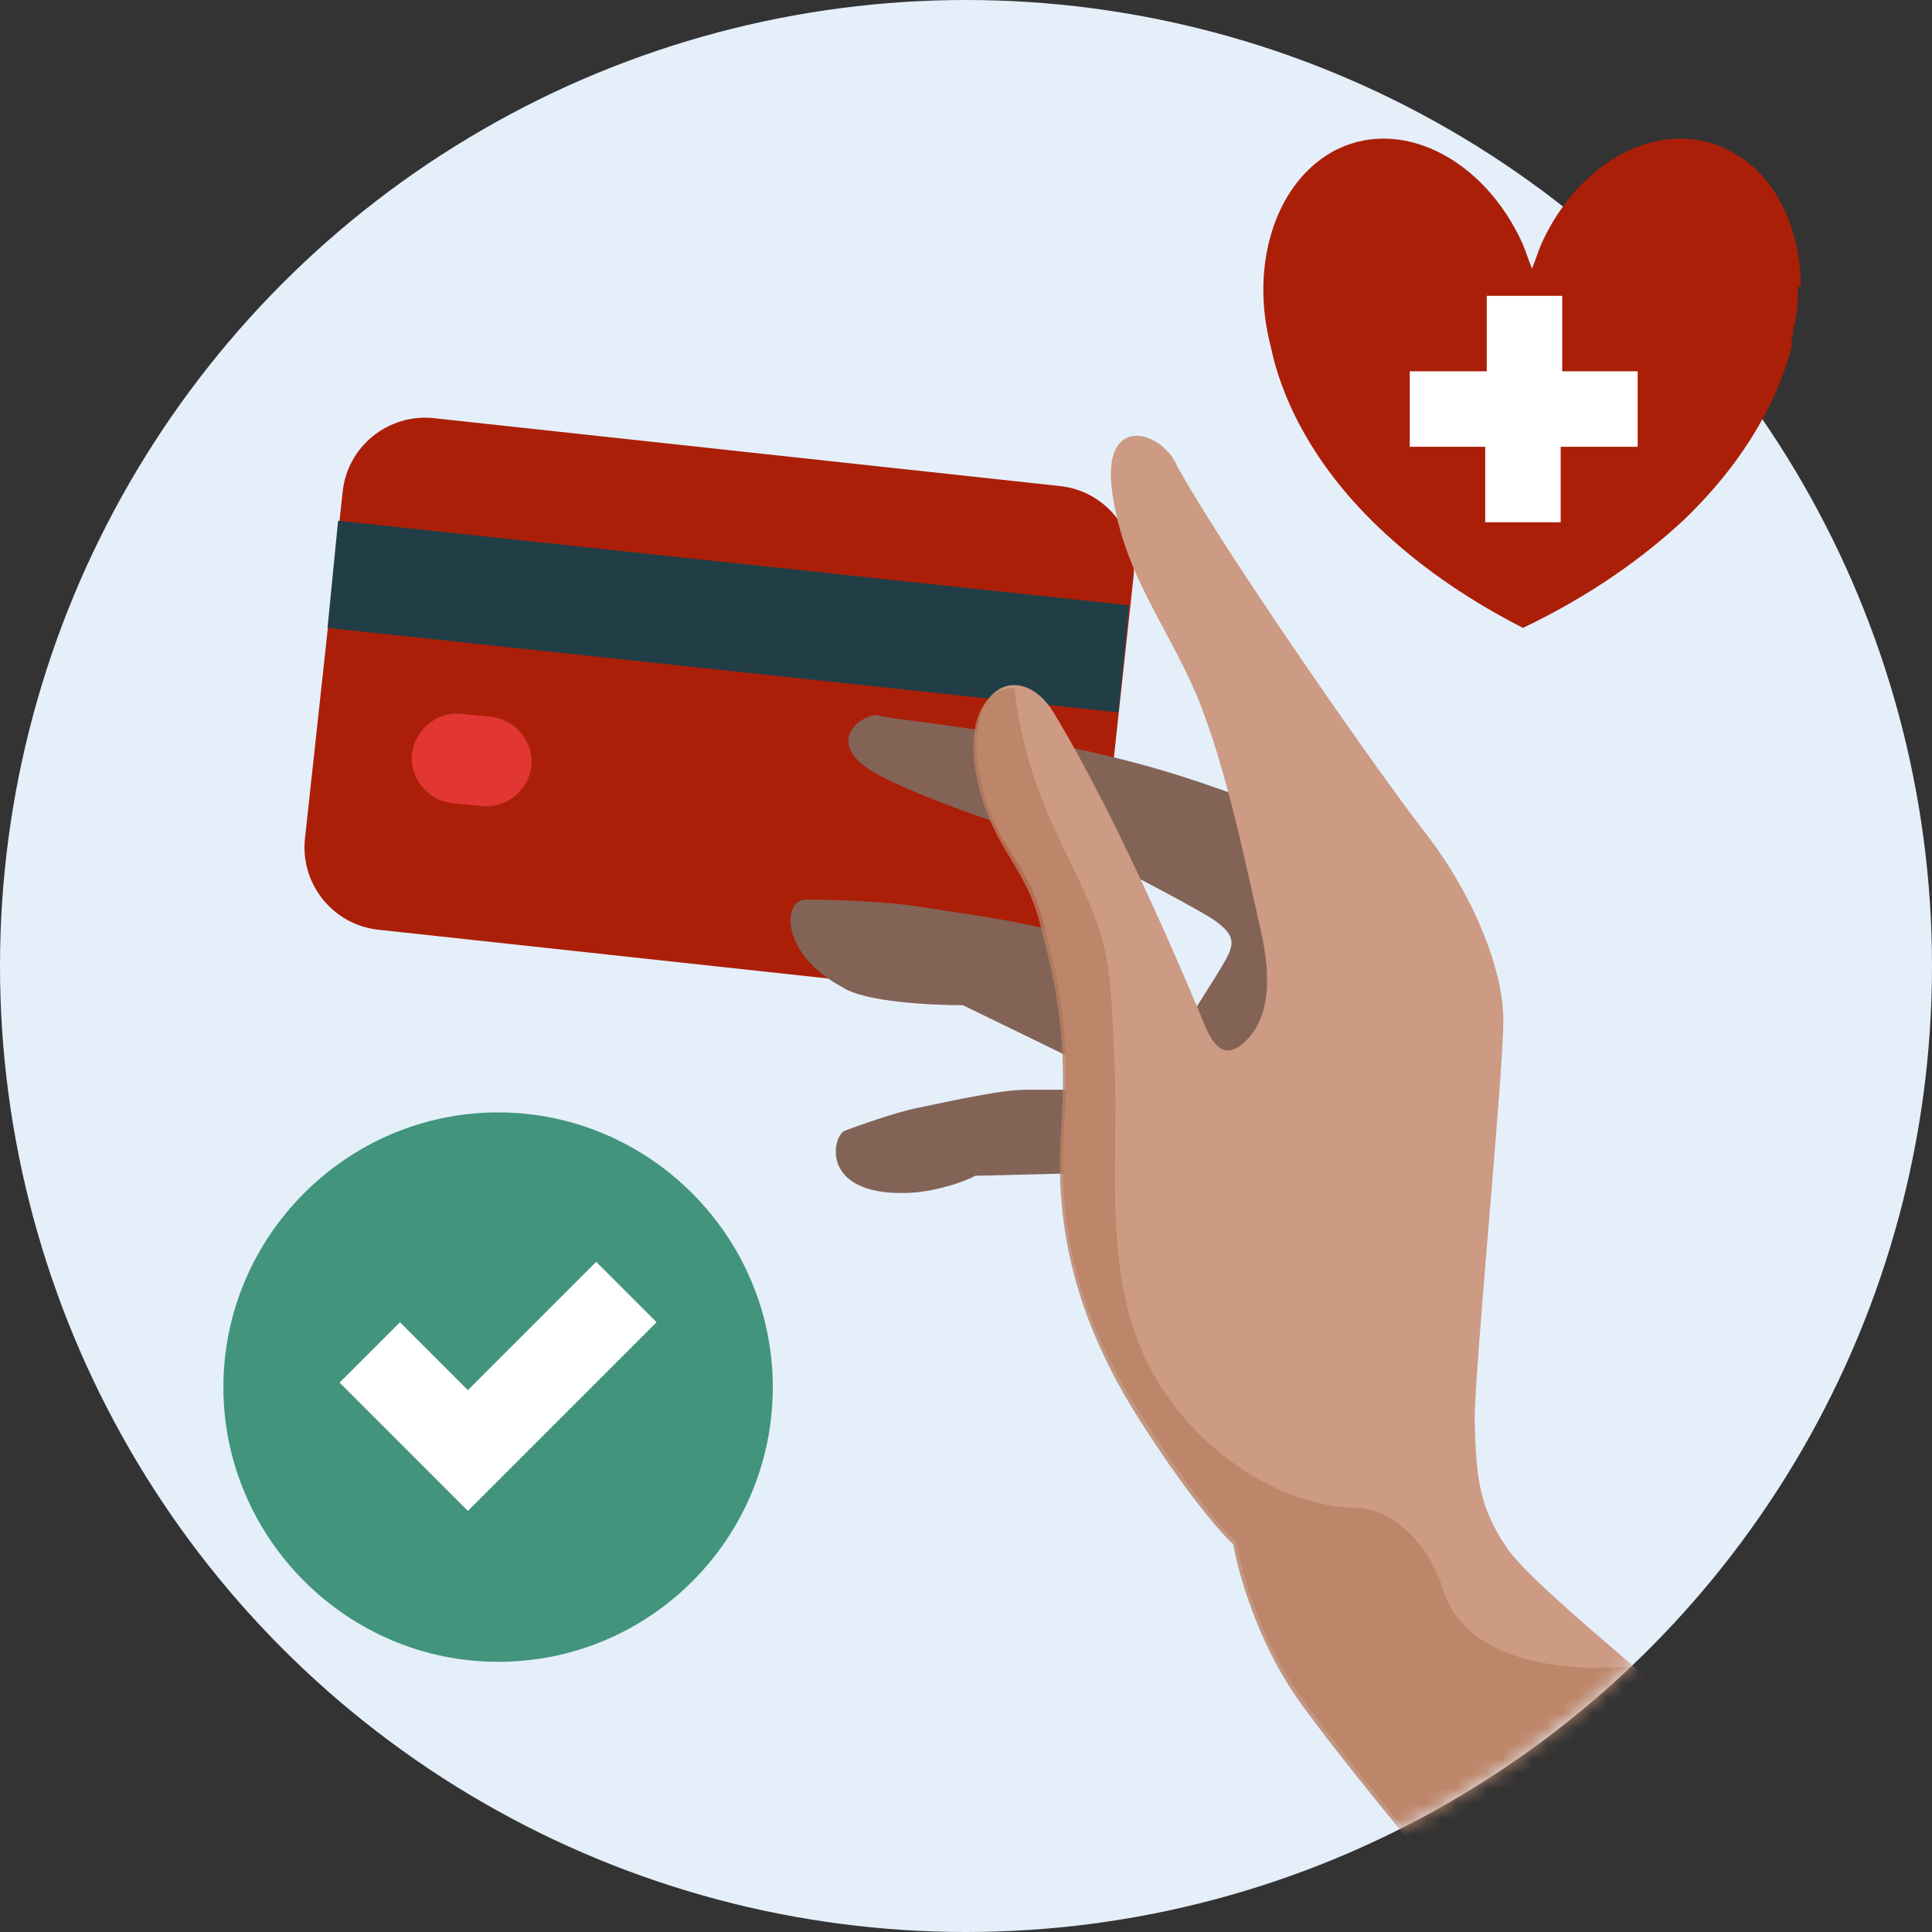
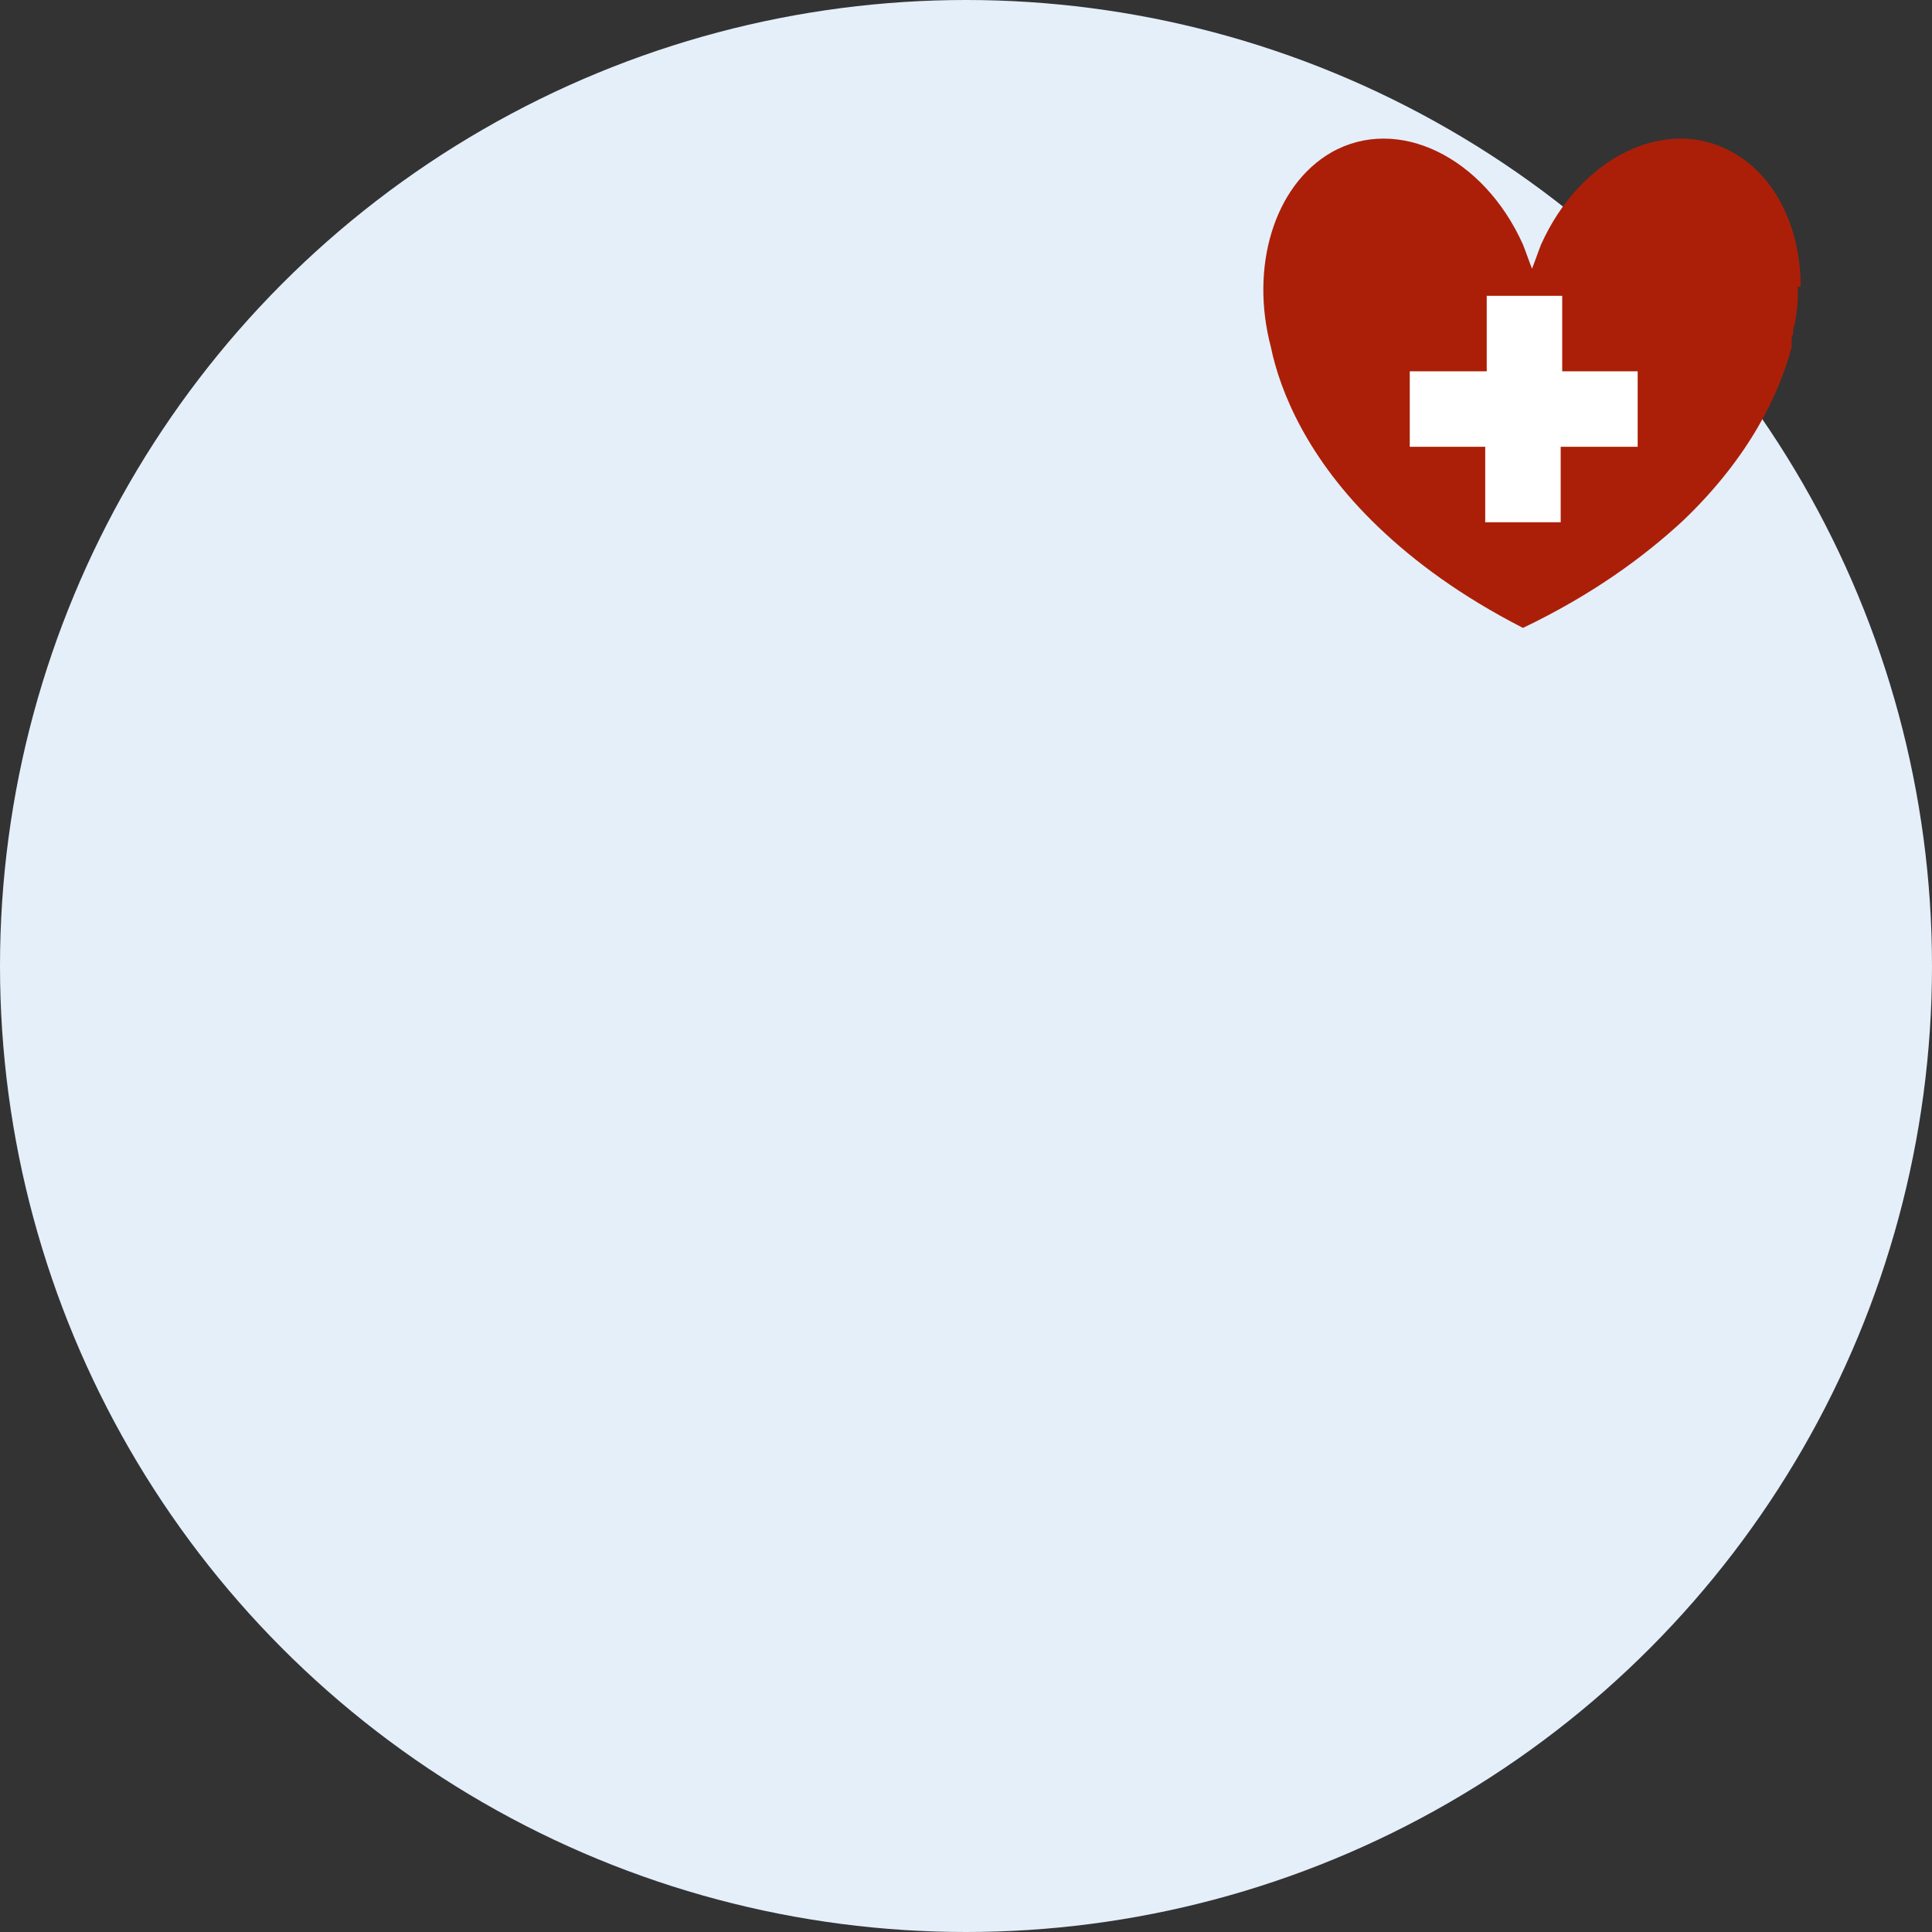
<svg xmlns="http://www.w3.org/2000/svg" id="Layer_1" width="128" height="128" version="1.1" viewBox="0 0 128 128">
  <rect x="0" y="0" width="128" height="128" fill="#333333" stroke="none" />
  <defs>
    <style>
      .st0 {
        fill: #846357;
      }

      .st1 {
        fill: #b98063;
        isolation: isolate;
        opacity: .8;
      }

      .st2 {
        fill: #e13632;
      }

      .st3 {
        fill: #213e47;
      }

      .st4, .st5 {
        fill: #fff;
      }

      .st6 {
        mask: url(#mask);
      }

      .st5 {
        fill-rule: evenodd;
      }

      .st7 {
        fill: #cd9a83;
      }

      .st8 {
        fill: #e4effa;
      }

      .st9 {
        fill: #42947c;
      }

      .st10 {
        fill: #ab1f08;
      }
    </style>
    <mask id="mask" x="0" y="0" width="128" height="128" maskUnits="userSpaceOnUse">
      <g id="mask-2">
-         <circle id="path-1" class="st4" cx="64" cy="64" r="64" />
-       </g>
+         </g>
    </mask>
  </defs>
  <circle id="Oval" class="st8" cx="64" cy="64" r="64" />
  <g id="Clipped">
    <g class="st6">
      <g id="Group">
        <g>
          <path id="Path" class="st10" d="M70.2,32.2l-41.5-4.5c-3-.3-5.7,1.9-6,4.9l-2.5,23c-.3,3,1.9,5.7,4.9,6l41.5,4.5c3,.3,5.7-1.9,6-4.9l2.5-23c.3-3-1.9-5.7-4.9-6Z" />
          <polygon id="Path1" data-name="Path" class="st3" points="74.8 40.1 22.4 34.5 21.7 41.6 74.1 47.2 74.8 40.1" />
          <path id="Path2" data-name="Path" class="st2" d="M32.6,47.5l-2-.2c-1.6-.2-3.1,1-3.3,2.6-.2,1.6,1,3.1,2.6,3.3l2,.2c1.6.2,3.1-1,3.3-2.6.2-1.6-1-3.1-2.6-3.3Z" />
-           <path id="Path3" data-name="Path" class="st0" d="M82,52.7c-3.4-1.2-6.2-2.2-12.6-3.5-6.4-1.3-10.2-1.5-11.2-1.8-1-.2-4.1,1.9.3,4.1,3.5,1.8,10.8,4.1,13.9,5.1,2.3,1.2,7.3,3.8,8.1,4.4,1.1.8,1.3,1.3.9,2.2-.3.7-1.7,2.8-2.3,3.8-2.2-1.3-6.9-4.1-8.2-4.9-1.7-.9-7.4-1.6-9.8-2-2.4-.4-6.1-.5-7.7-.5-1.6,0-1.7,3.6,2.4,5.8,1.5,1,6,1.2,8,1.2l7.4,3.6v2c-.5,0-1.9,0-3.3,0-1.7,0-5.6.9-7.1,1.2-1.5.3-4,1.2-4.8,1.5-.9.3-1.8,4.6,4.7,4.1,1.8-.2,3.4-.8,3.9-1.1l7.9-.2,17.8-4.9-.9-13-7.5-7.3Z" />
          <path id="Path4" data-name="Path" class="st7" d="M120.3,121.1c-7.2-7-18.7-15.8-20.5-18.6-1.9-2.8-2-4.9-2.1-8.4,0-3.5,1.9-22.9,1.9-26.5,0-3.5-2.1-8.4-5-12.2-3-3.8-13.4-18.7-16.6-24.5-1-2.4-5.1-3.6-4.3,1.8.8,5.4,3.5,8.5,5.6,13.4,2,4.9,3.3,11.5,4.2,15.4.9,3.9.4,6.2-1.1,7.6-1.6,1.4-2.3-.5-2.8-1.7-.5-1.2-5.3-12.8-9.8-20.2-2.1-3.4-5.8-1.9-5,3.5.8,5.4,3.1,5.8,4.3,10.3,1.2,4.5,1.8,7.8,1.4,13.7-.4,5.9.6,11.9,4.9,18.7,3.4,5.4,5.7,8.1,6.5,8.7.3,1.8,1.5,6.4,4.3,10.3,2.8,4,8,10.2,10.3,12.8,7.1,0,16.5.3,23.9-4.2Z" />
          <path id="Path5" data-name="Path" class="st1" d="M108.9,111.1c3.8,3.2,8,6.8,11.3,10.1-6.8,4.1-15.2,4.2-22,4.2-.7,0-1.3,0-1.9,0-2.3-2.6-7.5-8.9-10.3-12.8-2.8-4-4-8.6-4.3-10.3-.7-.6-3.1-3.3-6.5-8.7-4.2-6.8-5.3-12.8-4.9-18.7.4-5.9-.2-9.2-1.4-13.7-.5-2-1.3-3.2-2-4.4-.9-1.5-1.8-3-2.3-5.9-.5-3.6.9-5.4,2.6-5.3.6,5.2,2.3,8.6,3.7,11.5,1,2.1,2,4.1,2.4,6.4.3,1.4.4,3.6.5,6.2.5,8.1-1.4,16.7,4.2,23.7,4,5,9.1,6.5,11.8,6.5,2.3,0,4.8,2.2,5.8,5.4,1.5,4.9,8.3,5.5,12.4,5.1.3.3.7.6,1,.8Z" />
          <path id="Path6" data-name="Path" class="st9" d="M33,110.1c10.1,0,18.2-8.2,18.2-18.2s-8.2-18.2-18.2-18.2-18.2,8.2-18.2,18.2,8.2,18.2,18.2,18.2Z" />
          <polygon id="Path7" data-name="Path" class="st5" points="35 96.1 35 96.1 31 100.1 22.5 91.6 26.5 87.6 31 92.1 39.5 83.6 43.5 87.6 35 96.1" />
        </g>
      </g>
    </g>
  </g>
  <path class="st10" d="M119.3,19c0-3.8-1.6-7.3-4.5-8.9-4.4-2.5-10.1.3-12.7,6.1-.2.5-.4,1.1-.6,1.6-.2-.5-.4-1.1-.6-1.6-2.6-5.8-8.3-8.6-12.7-6.1-3.8,2.2-5.4,7.6-4,12.9.6,2.9,2.4,7.4,7.1,11.9,2.4,2.3,5.5,4.6,9.6,6.7,4.6-2.2,8-4.7,10.6-7.1,4.5-4.3,6.4-8.5,7.2-11.5,0-.1,0-.2,0-.4,0-.2,0-.3.1-.5,0-.2,0-.4.1-.6.3-1.6.2-2.5.2-2.5h0Z" />
  <path class="st4" d="M108.5,24.6h-5v-5s-5,0-5,0v5h-5.1v5s5,0,5,0v5s5,0,5,0v-5h5.1v-5Z" />
</svg>